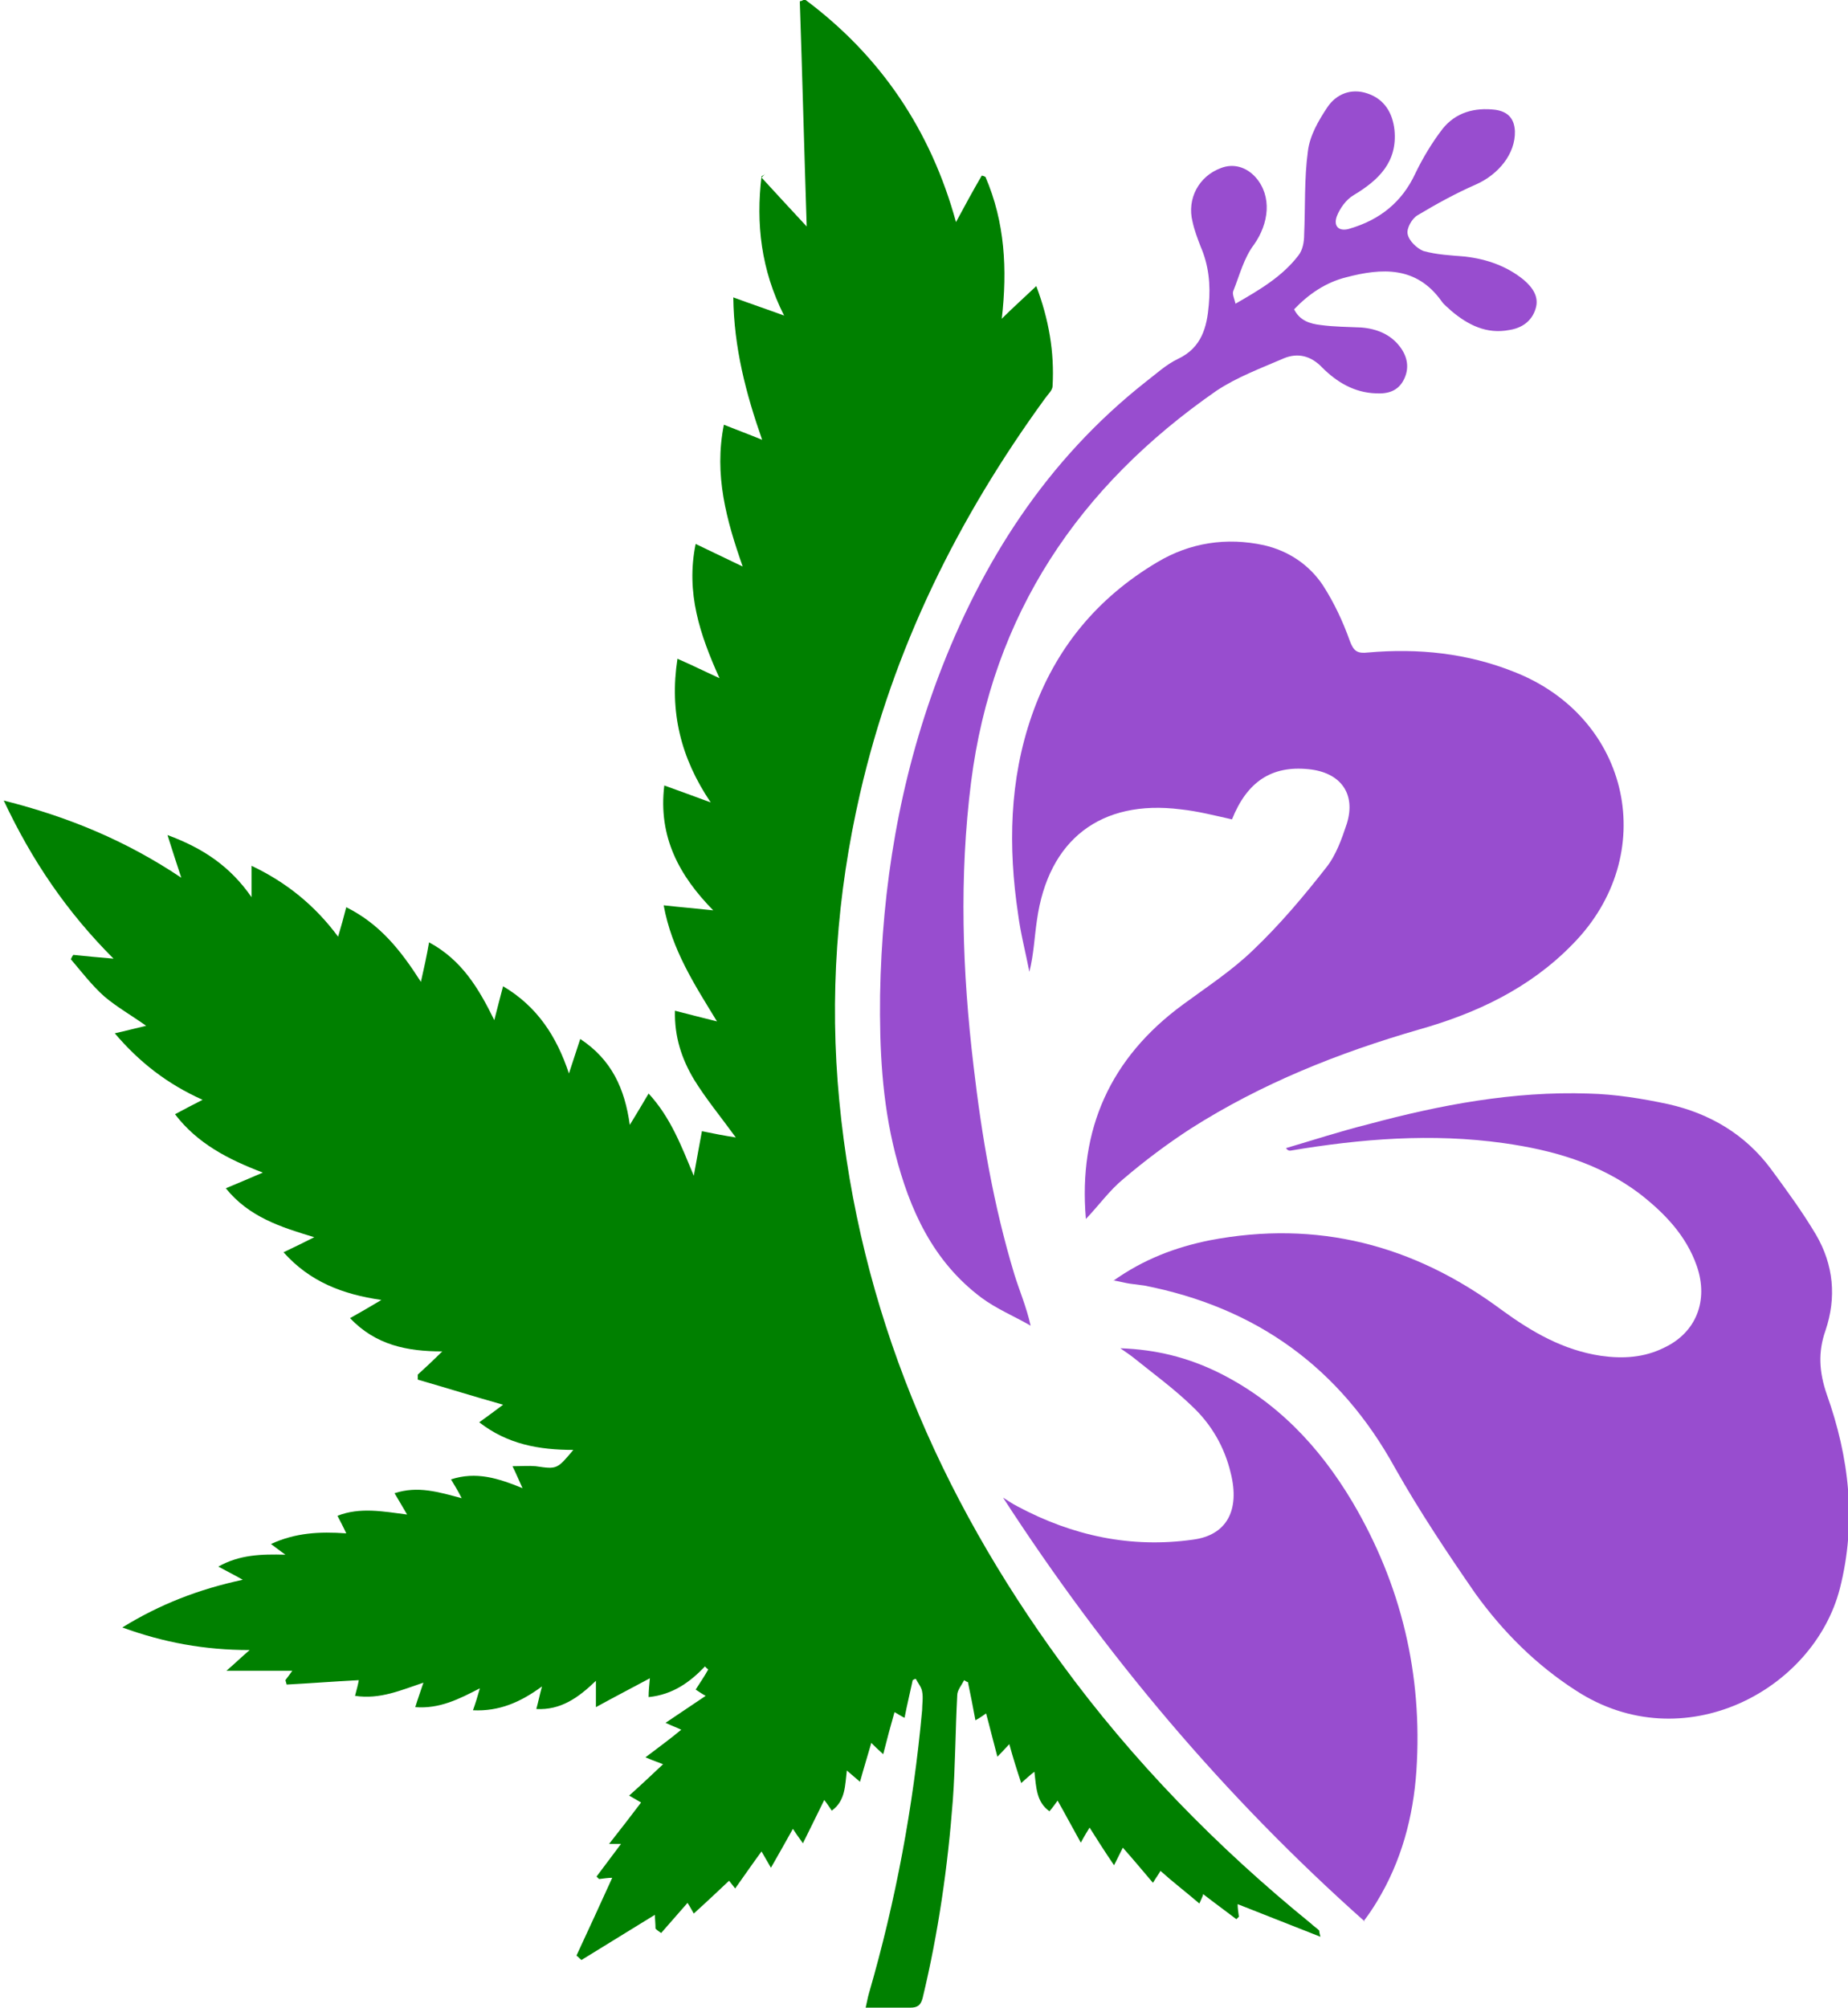
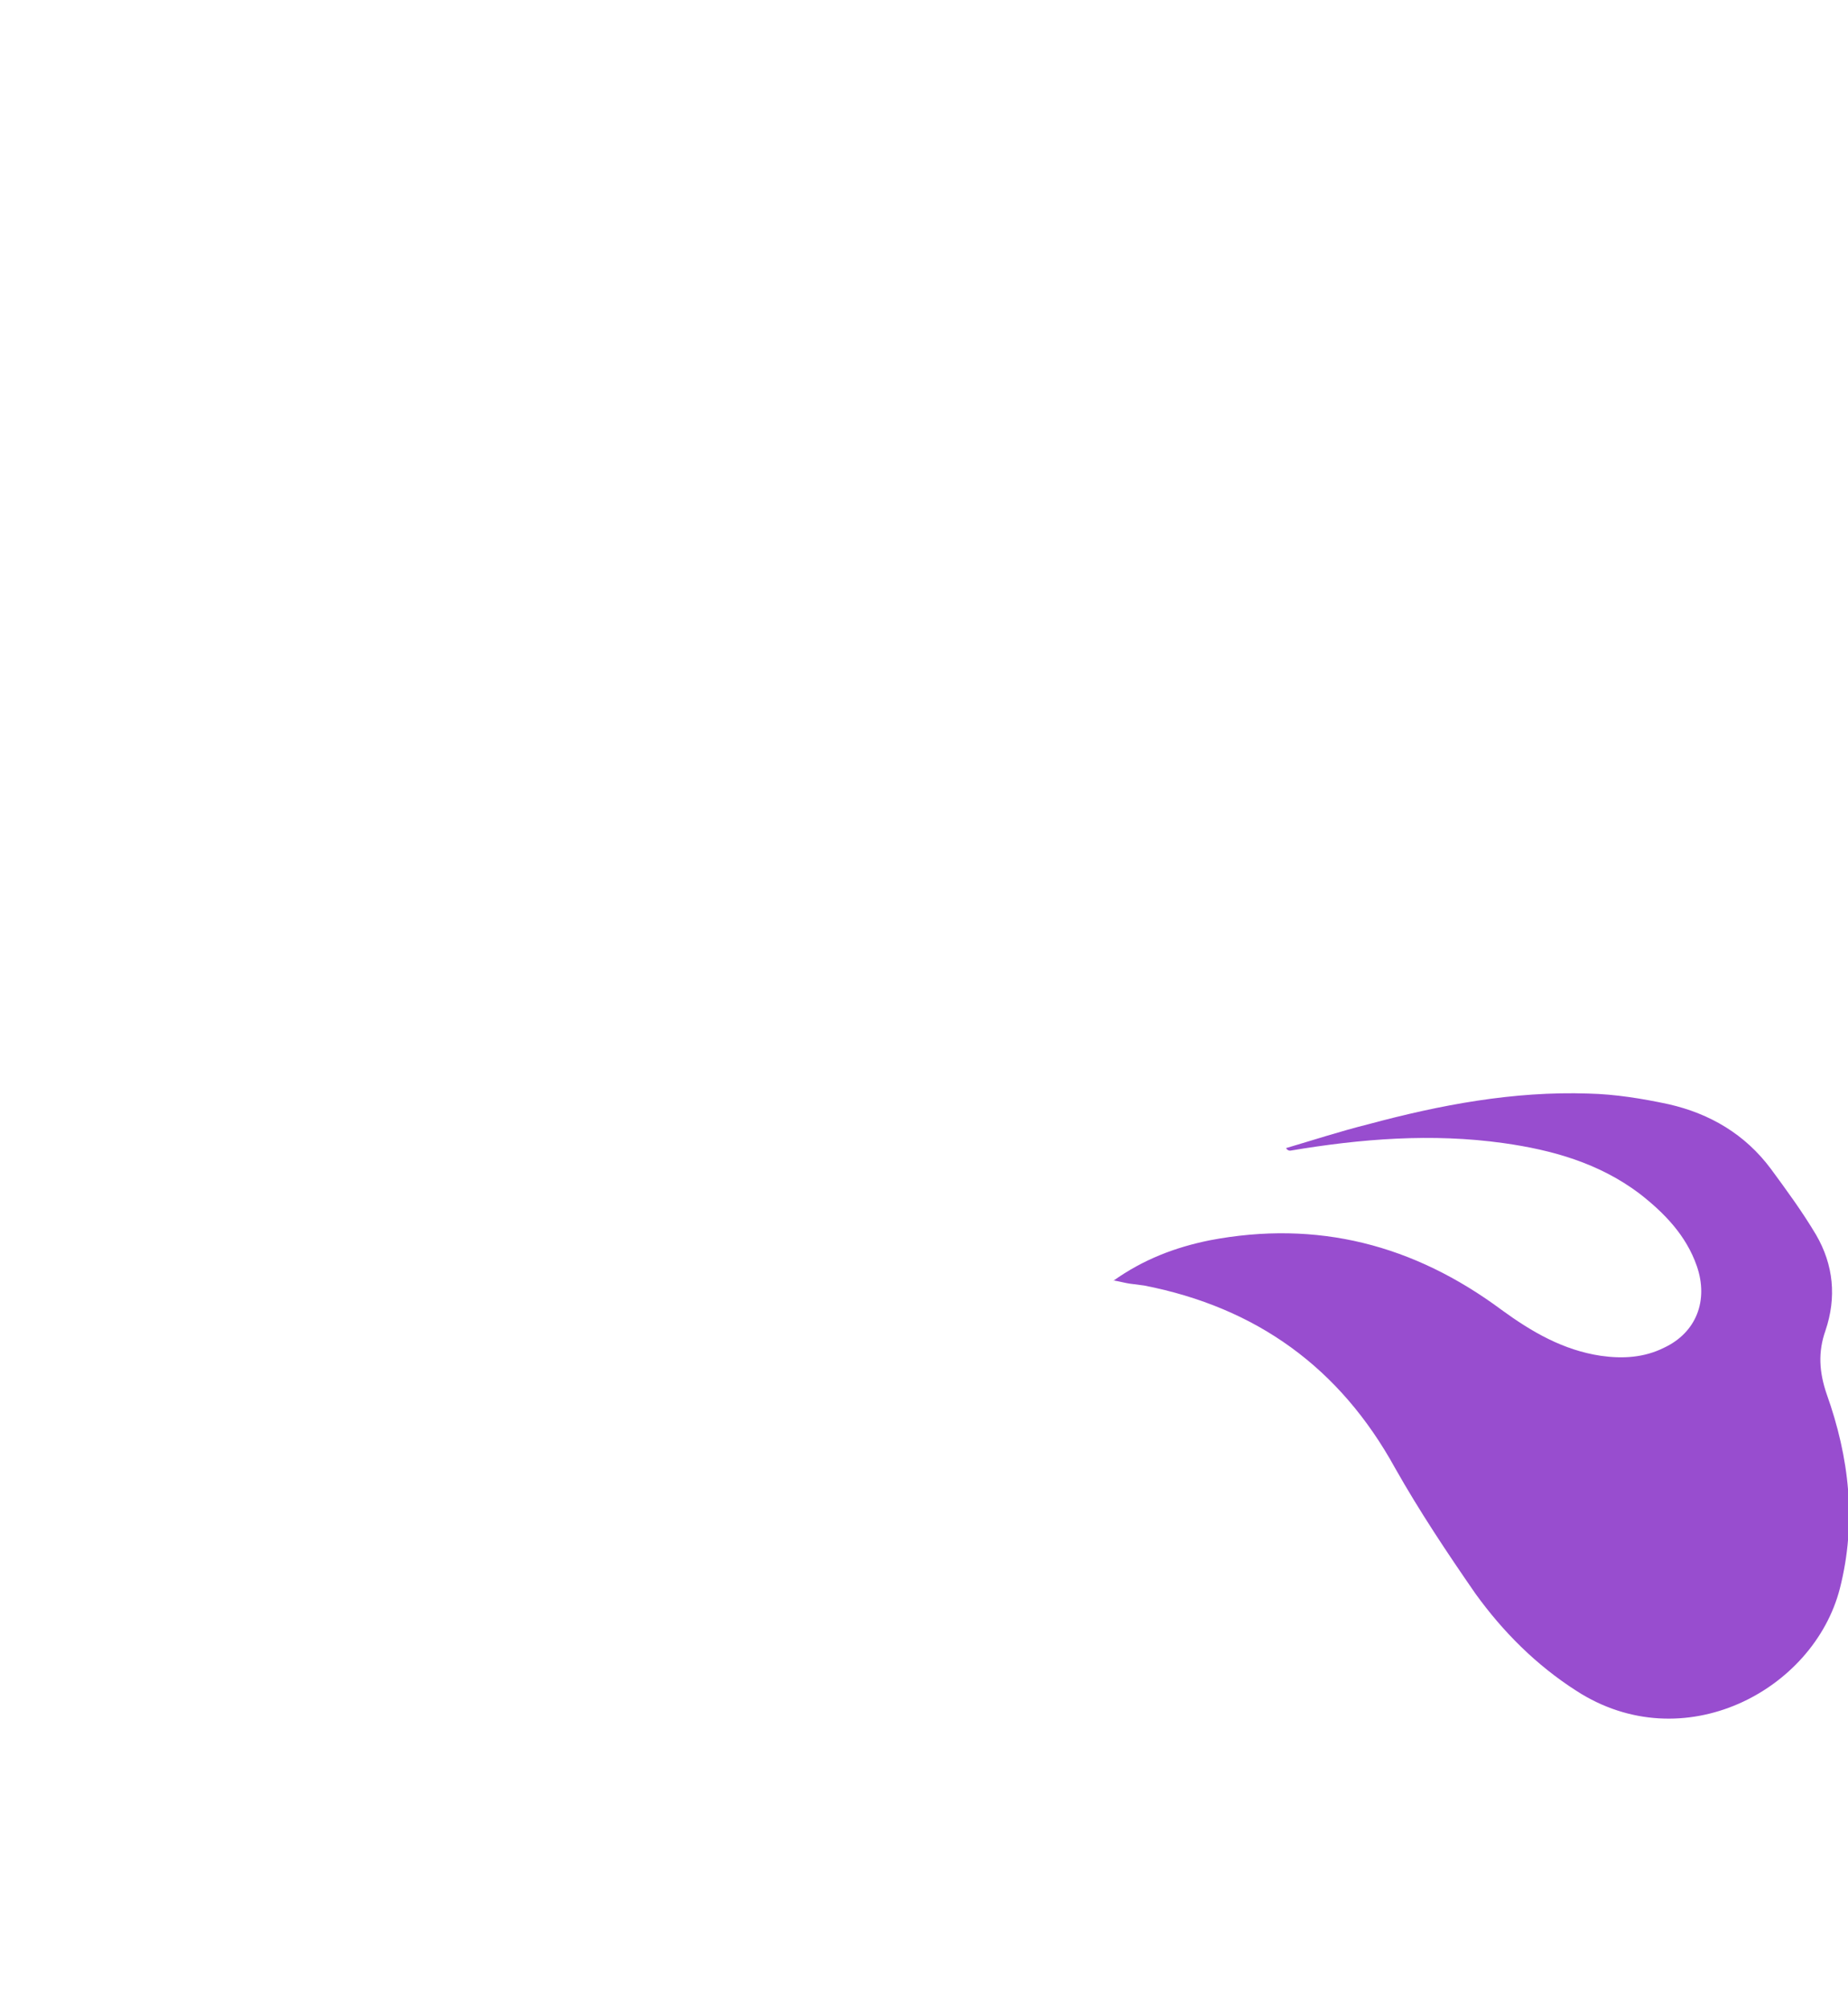
<svg xmlns="http://www.w3.org/2000/svg" id="Layer_2" viewBox="0 0 29.46 32">
  <defs>
    <style>
      .cls-1 {
        fill: #984dcf;
      }

      .cls-2 {
        fill: green;
      }
    </style>
  </defs>
  <g id="Layer_1-2" data-name="Layer_1">
    <g>
-       <path class="cls-2" d="M12.14,2.83c.23.25.45.49.72.78-.04-1.23-.07-2.41-.11-3.59.03,0,.05-.02.08-.03,1.21.9,2.01,2.09,2.41,3.55.14-.26.27-.5.41-.74.02,0,.04.01.06.02.31.72.35,1.47.26,2.26.17-.17.35-.33.55-.52.2.53.29,1.05.26,1.59,0,.07-.07.13-.12.2-1.39,1.91-2.42,3.99-2.95,6.3-.37,1.61-.49,3.24-.33,4.9.32,3.33,1.58,6.28,3.54,8.96,1.14,1.56,2.48,2.93,3.98,4.15.04.04.09.07.13.11,0,0,0,.03.02.1-.46-.18-.89-.35-1.32-.52,0,.06.01.13.02.2-.01.01-.03.03-.04.04-.17-.13-.35-.26-.53-.4,0,.02-.02.06-.06.15-.21-.18-.42-.34-.62-.52-.02.04-.06.09-.12.19-.17-.2-.32-.38-.48-.56-.03.06-.07.14-.14.28-.15-.22-.27-.41-.39-.6-.03.05-.07.11-.14.24-.14-.25-.25-.46-.37-.67-.03.04-.07.1-.13.17-.21-.15-.21-.38-.24-.63-.08.06-.13.11-.21.18-.07-.21-.13-.4-.19-.62-.05.05-.09.1-.19.2-.07-.26-.12-.47-.18-.69-.03.02-.08.06-.17.11-.04-.22-.08-.42-.12-.61-.02,0-.04-.02-.06-.03-.04.08-.11.16-.11.24-.03.56-.03,1.12-.07,1.67-.08,1.06-.23,2.11-.48,3.15-.03.12-.08.16-.2.16-.23,0-.45,0-.71,0,.02-.08.03-.15.05-.22.43-1.48.71-2.99.85-4.52,0-.1.02-.2,0-.3-.01-.07-.07-.14-.1-.2-.02,0-.03.01-.05.02-.04.19-.09.39-.13.6-.08-.04-.12-.07-.16-.09-.06.21-.12.43-.18.67-.09-.08-.14-.13-.19-.18-.06.21-.12.4-.18.62-.08-.07-.14-.12-.21-.18-.03.24-.02.48-.24.64-.04-.06-.08-.12-.12-.17-.11.22-.21.43-.34.69-.08-.11-.12-.17-.16-.23-.11.2-.22.39-.35.62-.07-.12-.11-.19-.15-.26-.14.19-.27.38-.42.59-.07-.09-.11-.14-.15-.19.02.02.04.04.06.06-.18.17-.36.34-.57.53-.06-.11-.08-.14-.1-.17-.14.16-.28.32-.42.48-.03-.02-.06-.04-.09-.07,0-.08-.01-.16-.01-.22-.39.24-.78.48-1.17.72-.03-.02-.05-.05-.08-.07.19-.41.38-.82.57-1.24-.06,0-.13.01-.21.02-.01-.01-.03-.03-.04-.04.13-.17.26-.35.39-.52h-.19c.19-.24.35-.45.51-.66-.03-.02-.09-.05-.19-.11.19-.17.36-.33.54-.5-.07-.03-.14-.05-.28-.11.21-.16.39-.29.57-.44-.06-.03-.12-.05-.25-.11.24-.16.43-.29.64-.43-.04-.02-.1-.06-.16-.1.07-.11.14-.21.2-.32-.02-.02-.04-.03-.05-.05-.24.25-.51.45-.9.49,0-.1.01-.19.02-.3-.28.15-.55.29-.86.46v-.42c-.28.27-.56.47-.95.45.03-.11.05-.21.09-.36-.34.25-.68.4-1.1.38.04-.11.07-.21.11-.35-.33.17-.64.33-1.03.3.04-.13.08-.24.13-.39-.36.12-.69.27-1.09.21.03-.11.05-.19.06-.25-.38.02-.77.05-1.15.07l-.02-.07c.04-.05.08-.11.11-.15h-1.05c.14-.12.23-.21.37-.33-.72,0-1.37-.12-2.03-.36.6-.37,1.22-.61,1.92-.76-.14-.08-.26-.14-.39-.21.34-.19.68-.2,1.07-.19-.1-.07-.16-.12-.23-.17.39-.18.77-.2,1.2-.17-.05-.11-.09-.18-.14-.28.36-.14.72-.07,1.11-.02-.07-.12-.13-.22-.2-.34.37-.12.7-.02,1.07.08-.06-.12-.11-.2-.17-.3.4-.13.75-.02,1.14.14-.06-.13-.1-.23-.16-.35.14,0,.26-.01.37,0,.34.05.34.05.6-.26-.55,0-1.05-.09-1.5-.44.14-.1.26-.19.38-.28-.46-.13-.91-.27-1.36-.4,0-.03,0-.05,0-.08.12-.11.24-.22.39-.37-.56,0-1.06-.1-1.47-.53.16-.09.3-.17.5-.29-.62-.09-1.14-.29-1.56-.76.17-.08.31-.15.49-.24-.53-.16-1.04-.32-1.41-.78.19-.08.36-.15.59-.25-.55-.21-1.04-.46-1.4-.93.15-.08.28-.15.44-.23-.56-.25-1.01-.6-1.4-1.06.18-.04.33-.08.5-.12-.24-.17-.47-.3-.67-.47-.2-.18-.36-.39-.53-.59.01-.02.02-.05.04-.07.2.02.39.04.64.06-.74-.74-1.3-1.56-1.75-2.52,1.03.26,1.95.64,2.83,1.23-.08-.24-.14-.43-.22-.68.57.21,1,.5,1.34.99v-.5c.55.26,1.01.63,1.38,1.13.05-.17.09-.31.13-.47.54.27.87.69,1.19,1.19.05-.22.09-.4.13-.63.52.28.79.73,1.04,1.24.05-.2.09-.35.14-.54.54.32.85.79,1.05,1.39.07-.21.12-.37.18-.55.5.33.71.79.79,1.37.11-.18.2-.33.3-.5.35.38.52.83.72,1.31.05-.27.09-.5.13-.71.19.04.35.07.54.1-.24-.33-.48-.62-.67-.93-.19-.32-.31-.67-.3-1.09.23.06.43.11.67.17-.36-.59-.72-1.14-.85-1.85.27.03.51.05.79.08-.54-.55-.88-1.17-.78-1.99.25.09.47.17.74.27-.48-.71-.66-1.45-.53-2.29.23.1.43.2.67.31-.31-.69-.54-1.36-.38-2.14.25.12.48.23.75.36-.26-.74-.46-1.46-.3-2.26.2.08.39.15.61.24-.26-.74-.45-1.47-.46-2.27.27.1.51.18.81.29-.37-.73-.45-1.47-.36-2.22.02-.01.04-.02.06-.04Z" />
      <path class="cls-1" d="M17.74,20.42c.49-.35,1-.54,1.54-.65,1.72-.33,3.26.07,4.66,1.11.48.35.98.64,1.58.73.35.05.69.03,1.01-.13.51-.24.71-.75.52-1.3-.17-.49-.52-.85-.92-1.16-.64-.48-1.38-.69-2.16-.8-1.14-.16-2.27-.07-3.4.12-.02,0-.04,0-.07-.04.44-.13.87-.27,1.31-.38,1.15-.31,2.32-.53,3.51-.49.43.01.86.08,1.28.17.66.15,1.22.48,1.63,1.03.25.34.5.68.72,1.05.28.48.33,1,.15,1.53-.12.34-.1.66.02,1.01.36,1.01.48,2.04.21,3.1-.42,1.63-2.5,2.73-4.2,1.63-.64-.41-1.17-.94-1.61-1.55-.45-.65-.89-1.31-1.28-2-.88-1.6-2.21-2.56-4-2.91-.08-.01-.15-.02-.23-.03-.07-.01-.14-.03-.25-.05Z" />
-       <path class="cls-1" d="M17.31,19.42c-.12-1.42.39-2.56,1.55-3.41.38-.28.78-.54,1.12-.87.42-.4.8-.85,1.16-1.31.16-.2.25-.46.33-.7.15-.48-.1-.82-.61-.87-.59-.06-.98.2-1.22.8-.27-.06-.54-.13-.82-.16-1.27-.16-2.11.48-2.29,1.77-.04.27-.05.54-.12.82-.06-.31-.14-.61-.18-.92-.16-1.07-.14-2.14.22-3.17.37-1.06,1.04-1.87,2-2.44.52-.31,1.1-.4,1.7-.27.39.09.72.31.94.64.18.28.32.58.43.89.06.16.12.2.29.18.8-.07,1.58.01,2.33.31,1.86.73,2.33,2.92.93,4.34-.68.7-1.53,1.1-2.45,1.36-1.28.37-2.51.86-3.64,1.58-.37.24-.73.51-1.07.8-.22.18-.39.42-.6.64Z" />
-       <path class="cls-1" d="M19.68,4.85c.4-.23.76-.44,1.02-.78.07-.09.09-.22.09-.33.02-.44,0-.89.06-1.33.03-.25.17-.49.31-.7.14-.21.38-.31.64-.22.27.09.4.31.43.58.05.51-.25.8-.65,1.04-.12.07-.22.21-.27.34-.06.17.05.25.22.19.47-.14.82-.42,1.03-.87.12-.25.27-.5.44-.72.21-.26.51-.34.84-.3.2.03.3.14.31.34.01.36-.26.69-.62.85-.32.14-.63.31-.93.49-.09.05-.18.21-.16.3.02.11.15.23.25.27.21.06.44.07.67.09.34.04.66.15.93.37.14.12.25.27.19.46-.06.2-.22.31-.42.34-.36.07-.66-.08-.93-.31-.05-.05-.11-.09-.15-.15-.4-.56-.95-.53-1.52-.38-.32.08-.59.26-.83.51.09.18.25.23.42.25.22.03.44.03.65.04.25.02.47.11.62.31.12.16.15.34.06.52-.09.18-.25.23-.44.22-.35-.01-.63-.18-.86-.41-.18-.19-.39-.24-.61-.15-.37.16-.75.3-1.08.52-2.19,1.52-3.57,3.56-3.91,6.24-.19,1.51-.14,3.01.04,4.52.13,1.12.32,2.23.65,3.32.08.26.19.51.26.82-.26-.15-.55-.27-.79-.45-.77-.58-1.14-1.4-1.37-2.3-.21-.83-.25-1.67-.24-2.52.03-1.73.31-3.42.92-5.05.7-1.86,1.74-3.48,3.31-4.72.17-.13.33-.28.52-.37.38-.18.46-.51.49-.86.03-.32,0-.63-.13-.93-.05-.13-.1-.26-.13-.4-.09-.36.1-.72.45-.85.2-.08.41-.02.56.15.26.3.21.73-.03,1.07-.16.21-.23.49-.33.74-.02.05.02.12.04.22Z" />
-       <path class="cls-1" d="M21.76,30.63c-2.25-2-4.15-4.26-5.77-6.76.08.05.15.1.23.14.88.47,1.81.67,2.8.53.53-.07.75-.46.6-1.06-.1-.42-.31-.78-.62-1.07-.29-.28-.62-.52-.93-.77-.05-.04-.11-.08-.21-.15.58.02,1.07.15,1.53.37.95.46,1.64,1.19,2.17,2.08.78,1.32,1.12,2.75,1.02,4.28-.05.74-.24,1.45-.63,2.09-.06.1-.12.19-.21.31Z" />
    </g>
  </g>
</svg>